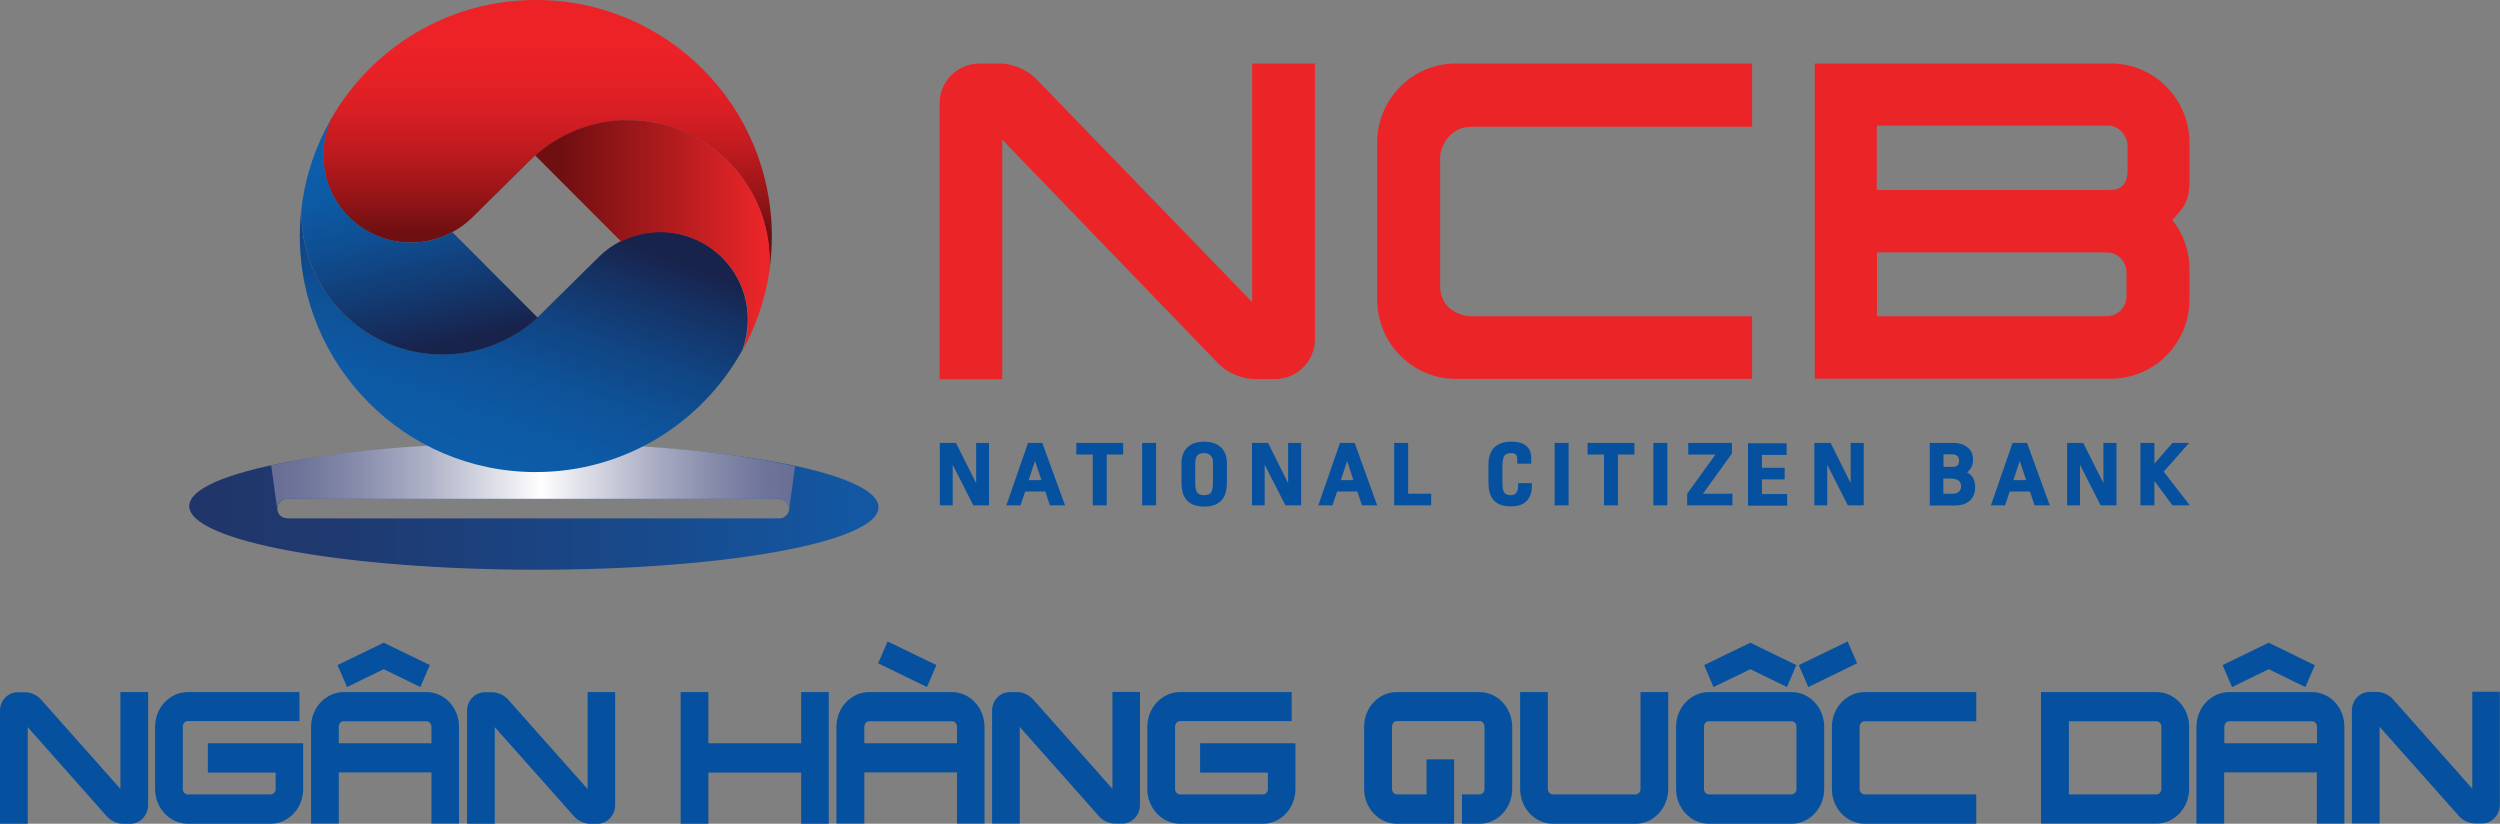
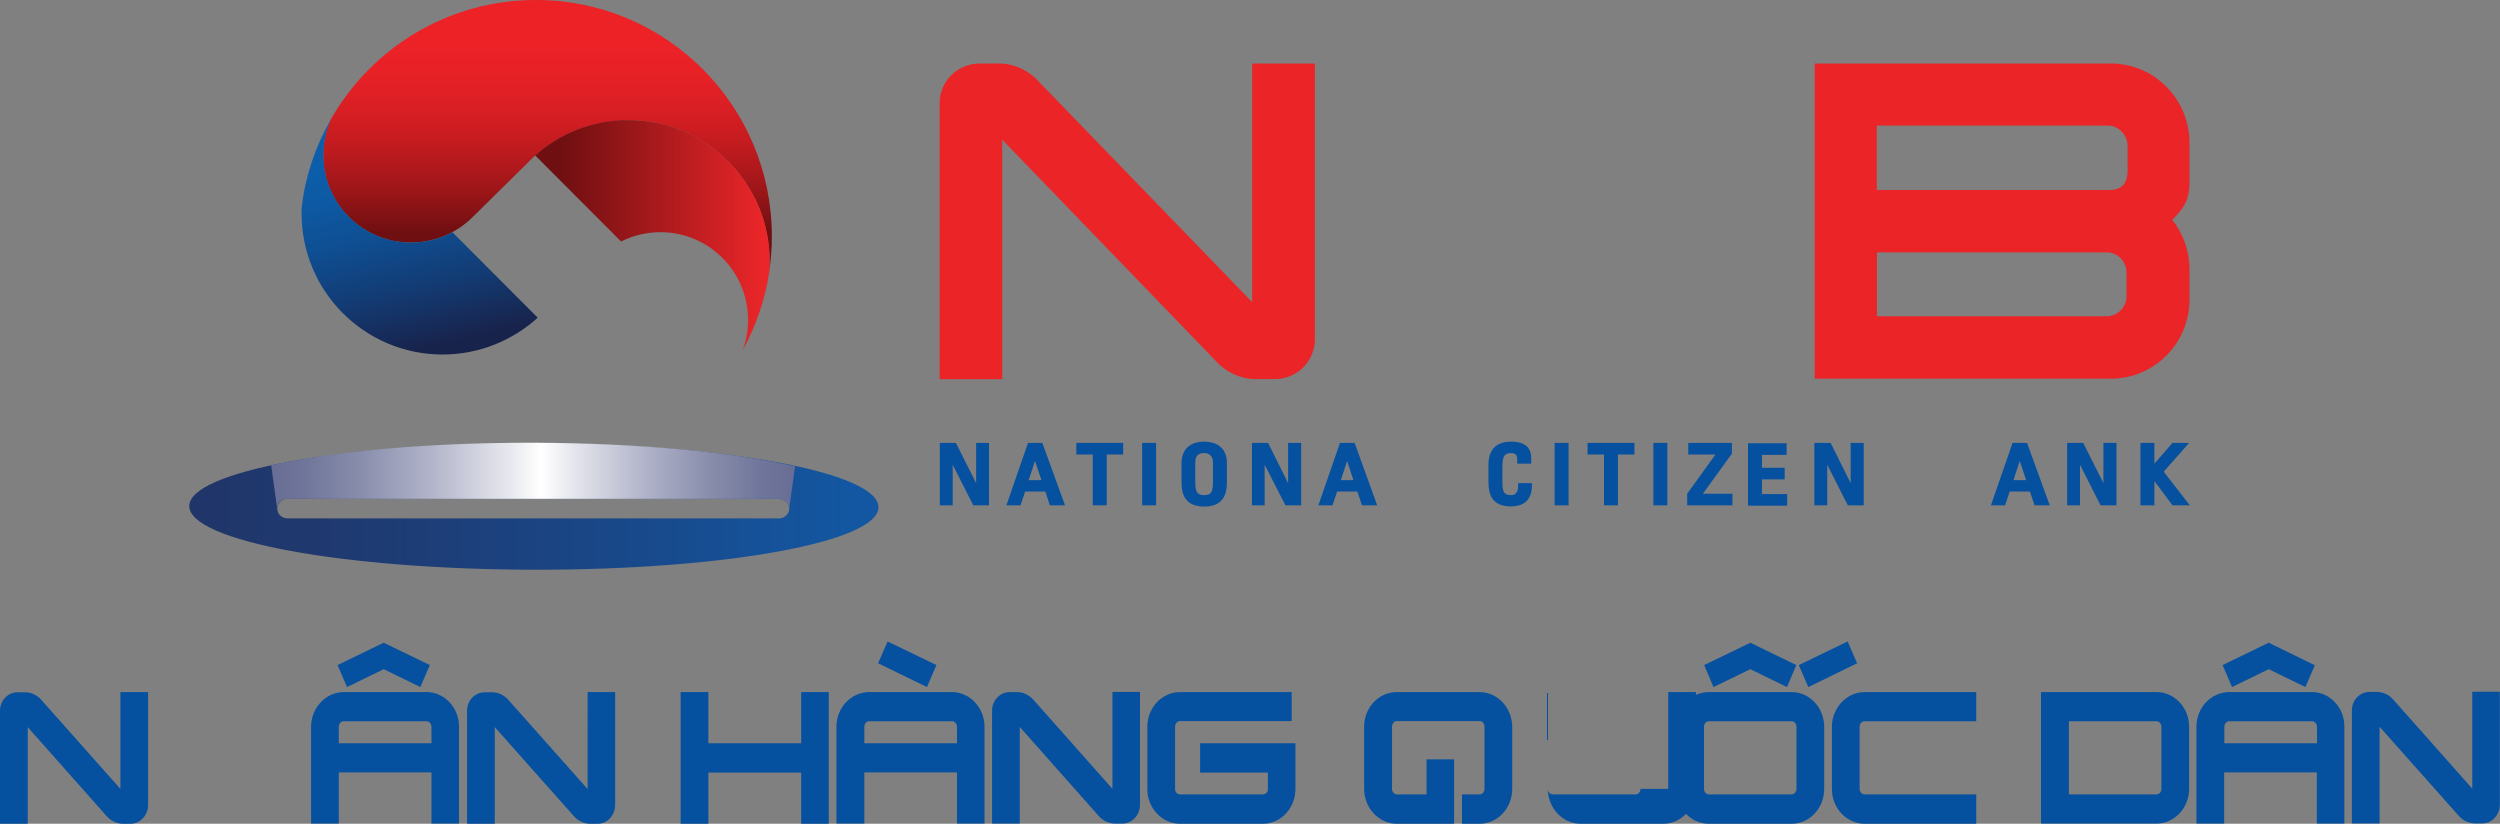
<svg xmlns="http://www.w3.org/2000/svg" xmlns:xlink="http://www.w3.org/1999/xlink" version="1.1" id="Layer_1" x="0px" y="0px" viewBox="0 0 1397.6 460.5" style="enable-background:new 0 0 1397.6 460.5;" xml:space="preserve">
  <rect x="0" y="0" width="1397.6" height="460.5" fill="#808080" stroke="none" />
  <style type="text/css">
	.st0{fill:url(#SVGID_1_);}
	.st1{fill:url(#SVGID_2_);}
	.st2{fill:#06519F;}
	.st3{clip-path:url(#SVGID_3_);fill:url(#SVGID_4_);}
	.st4{clip-path:url(#SVGID_5_);fill:url(#SVGID_6_);}
	.st5{clip-path:url(#SVGID_7_);fill:url(#SVGID_8_);}
	.st6{clip-path:url(#SVGID_9_);fill:url(#SVGID_10_);}
	.st7{fill:#EB2427;}
</style>
  <title>Đổi màu logo</title>
  <g>
    <linearGradient id="SVGID_1_" gradientUnits="userSpaceOnUse" x1="118.781" y1="283.208" x2="477.566" y2="283.208">
      <stop offset="0" style="stop-color:#20366A" />
      <stop offset="0.261" style="stop-color:#1E3B73" />
      <stop offset="0.688" style="stop-color:#184A8C" />
      <stop offset="1" style="stop-color:#1357A2" />
    </linearGradient>
    <path class="st0" d="M298.5,247.9h-1.8c-105.5,0-190.8,15.6-190.9,35c-0.1,19.5,86.2,35.4,192.6,35.6   c106.4,0.2,192.7-15.5,192.7-34.9C491.2,264,404.9,248.1,298.5,247.9z M435.8,289.8H160.3v-0.1c-2.9,0-5.3-2.4-5.3-5.4   c0-3,2.4-5.4,5.3-5.4h275.6v0.1c2.9,0.1,5.3,2.5,5.3,5.4C441.1,287.3,438.7,289.7,435.8,289.8z" />
    <linearGradient id="SVGID_2_" gradientUnits="userSpaceOnUse" x1="151.651" y1="266.222" x2="444.468" y2="266.222">
      <stop offset="0" style="stop-color:#676D94" />
      <stop offset="6.402943e-02" style="stop-color:#70769A" />
      <stop offset="0.169" style="stop-color:#888DAC" />
      <stop offset="0.301" style="stop-color:#B0B3C8" />
      <stop offset="0.454" style="stop-color:#E7E8EE" />
      <stop offset="0.515" style="stop-color:#FFFFFF" />
      <stop offset="0.59" style="stop-color:#E0E1E9" />
      <stop offset="0.726" style="stop-color:#ACAFC5" />
      <stop offset="0.845" style="stop-color:#868BAA" />
      <stop offset="0.94" style="stop-color:#6F759A" />
      <stop offset="1" style="stop-color:#676D94" />
    </linearGradient>
    <path class="st1" d="M298,247.5h-1.7c-58.2,0-110.1,4.9-144.7,12.6l3.3,24.1c0-3,2.4-5.3,5.3-5.3h275.6v0.1   c2.9,0.1,5.3,2.5,5.3,5.4c0,0.2,0,0.3-0.1,0.5h0.1l3.4-24.2C409.6,252.7,357,247.7,298,247.5z" />
    <path class="st2" d="M67.3,441l-43.9-49.4c-2.2-2.8-5.9-4.6-9.4-4.6H9.9c-5.5,0-9.9,4.6-9.9,10.3v63.2h15.5v-54l43.8,49.4   c2.3,2.8,6,4.6,9.3,4.6H73c5.4,0,9.8-4.7,9.8-10.5v-63.1H67.3V441z" />
-     <path class="st2" d="M116.2,431.9h37.9v9.2c0,1.7-1.3,3-2.8,3h-46.3c-1.5,0-2.8-1.3-2.8-3v-34.8c0-1.7,1.2-3.2,2.8-3.2h62.4v-16.2   h-62.4c-10.1,0-18.3,8.7-18.3,19.4v34.8c0,10.7,8.2,19.4,18.3,19.4h46.3c10,0,18.2-8.7,18.2-19.4v-25.6h-53.3V431.9z" />
    <path class="st2" d="M238.5,386.9h-46.3c-10,0-18.3,8.7-18.3,19.4v54.1h15.5v-28.6h51.8v28.6h15.4v-54.1   C256.7,395.7,248.5,386.9,238.5,386.9 M189.4,406.3c0-1.7,1.2-3.1,2.7-3.1h46.3c1.5,0,2.8,1.4,2.8,3.1v9.2h-51.8V406.3z" />
    <path class="st2" d="M328.4,441l-43.9-49.4c-2.2-2.8-5.9-4.6-9.4-4.6H271c-5.5,0-9.9,4.6-9.9,10.3v63.2h15.5v-54l43.9,49.4   c2.3,2.8,5.9,4.6,9.3,4.6h4.3c5.4,0,9.8-4.7,9.8-10.5v-63.1h-15.4V441z" />
    <polygon class="st2" points="447.9,415.5 396,415.5 396,386.9 380.5,386.9 380.5,460.5 396,460.5 396,431.9 447.9,431.9    447.9,460.5 463.3,460.5 463.3,386.9 447.9,386.9  " />
    <path class="st2" d="M532.2,386.9h-46.3c-10.1,0-18.3,8.7-18.3,19.4v54.1h15.6v-28.6H535v28.6h15.4v-54.1   C550.4,395.7,542.2,386.9,532.2,386.9 M483.2,406.3c0-1.7,1.2-3.1,2.7-3.1h46.3c1.6,0,2.8,1.4,2.8,3.1v9.2h-51.8V406.3z" />
    <path class="st2" d="M621.9,441L578,391.5c-2.3-2.8-6-4.6-9.3-4.6h-4.2c-5.4,0-9.9,4.6-9.9,10.3v63.2h15.5v-54l43.8,49.4   c2.2,2.8,5.9,4.6,9.4,4.6h4.2c5.4,0,9.8-4.7,9.8-10.5v-63.1h-15.4V441z" />
    <path class="st2" d="M670.9,431.9h37.9v9.2c0,1.7-1.2,3-2.8,3h-46.3c-1.5,0-2.8-1.3-2.8-3v-34.8c0-1.7,1.3-3.2,2.8-3.2h62.4v-16.2   h-62.4c-10.1,0-18.3,8.7-18.3,19.4v34.8c0,10.7,8.2,19.4,18.3,19.4H706c10.1,0,18.2-8.7,18.2-19.4v-25.6h-53.3V431.9z" />
    <polygon class="st2" points="214.5,374.1 235,384.1 240.3,371.8 214.5,359.3 188.7,371.8 194,384.1  " />
    <polygon class="st2" points="523.5,371.8 496.2,358.6 490.9,370.8 518.2,384.1  " />
    <path class="st2" d="M827.1,386.9h-46.3c-10.1,0-18.2,8.7-18.2,19.4V441c0,10.7,8.2,19.5,18.2,19.5h32.1v-36h-15.4v19.6h-16.6   c-1.5,0-2.7-1.4-2.7-3.1v-34.7c0-1.8,1.2-3.2,2.7-3.2h46.3c1.5,0,2.7,1.4,2.7,3.2V441c0,1.7-1.2,3.1-2.7,3.1h-9.9v16.4h9.9   c10,0,18.2-8.7,18.2-19.5v-34.7C845.3,395.6,837.2,386.9,827.1,386.9" />
-     <path class="st2" d="M917.1,441c0,1.7-1.2,3.1-2.7,3.1h-46.3c-1.5,0-2.8-1.3-2.8-3.1v-54.1h-15.5V441c0,10.7,8.2,19.5,18.3,19.5   h46.3c10,0,18.2-8.7,18.2-19.5v-54.1h-15.5V441z" />
+     <path class="st2" d="M917.1,441c0,1.7-1.2,3.1-2.7,3.1h-46.3c-1.5,0-2.8-1.3-2.8-3.1v-54.1V441c0,10.7,8.2,19.5,18.3,19.5   h46.3c10,0,18.2-8.7,18.2-19.5v-54.1h-15.5V441z" />
    <path class="st2" d="M1001.6,386.9h-46.3c-10.1,0-18.3,8.7-18.3,19.4v34.8c0,10.7,8.2,19.4,18.3,19.4h46.3c10,0,18.2-8.7,18.2-19.4   v-34.8C1019.8,395.7,1011.7,386.9,1001.6,386.9 M952.6,406.3c0-1.7,1.2-3.1,2.7-3.1h46.3c1.5,0,2.7,1.4,2.7,3.1v34.8   c0,1.6-1.3,3-2.7,3h-46.3c-1.5,0-2.7-1.4-2.7-3V406.3z" />
    <path class="st2" d="M1024.1,406.3v34.8c0,10.7,8.2,19.4,18.3,19.4h62.4v-16.4h-62.4c-1.5,0-2.8-1.4-2.8-3v-34.8   c0-1.7,1.2-3.1,2.8-3.1h62.4v-16.3h-62.4C1032.4,386.9,1024.1,395.7,1024.1,406.3" />
    <path class="st2" d="M1205.6,386.9H1141v73.5h64.6c10,0,18.2-8.7,18.2-19.4v-34.8C1223.8,395.7,1215.7,386.9,1205.6,386.9    M1156.6,403.2h49c1.5,0,2.7,1.4,2.7,3.1v34.8c0,1.6-1.2,3-2.7,3h-49V403.2z" />
    <path class="st2" d="M1292.5,386.9h-46.3c-10.1,0-18.3,8.7-18.3,19.4v54.1h15.5v-28.6h51.8v28.6h15.4v-54.1   C1310.7,395.7,1302.6,386.9,1292.5,386.9 M1243.5,406.3c0-1.7,1.3-3.1,2.7-3.1h46.3c1.5,0,2.8,1.4,2.8,3.1v9.2h-51.8V406.3z" />
    <path class="st2" d="M1382.1,386.9v54l-43.9-49.5c-2.3-2.8-5.9-4.6-9.4-4.6h-4.1c-5.5,0-9.9,4.6-9.9,10.3v63.2h15.5v-54l43.9,49.4   c2.2,2.8,5.9,4.6,9.3,4.6h4.2c5.4,0,9.8-4.7,9.8-10.5v-63.1H1382.1z" />
    <polygon class="st2" points="978.5,374.1 999,384.1 1004.2,371.8 978.5,359.3 952.7,371.8 957.9,384.1  " />
    <polygon class="st2" points="1268.3,374.1 1288.8,384.1 1294.1,371.9 1268.3,359.3 1242.5,371.8 1247.8,384.1  " />
    <polygon class="st2" points="1038.2,370.8 1032.9,358.6 1005.6,371.8 1010.9,384.1  " />
    <g>
      <defs>
-         <path id="SVGID_17_" d="M167.6,131.7c-0.1,72.8,58.8,132.1,131.7,132.2c49.8,0.1,93.2-27.4,115.7-68.2c1.9-5.3,3-11,3-17     c0.1-27.1-21.8-49-48.9-49.1c-13.5,0-25.7,5.4-34.6,14.3l-29.9,29.5c-14.4,15.3-34.8,24.7-57.4,24.7c-43.5-0.1-78.8-35.5-78.7-79     c0-1.1,0-2.4,0.1-3.7C168,120.8,167.6,126.3,167.6,131.7" />
-       </defs>
+         </defs>
      <clipPath id="SVGID_3_">
        <use xlink:href="#SVGID_17_" style="overflow:visible;" />
      </clipPath>
      <linearGradient id="SVGID_4_" gradientUnits="userSpaceOnUse" x1="414.36" y1="365.088" x2="417.562" y2="365.088" gradientTransform="matrix(15.431 -43.624 43.624 15.431 -22054.152 12706.037)">
        <stop offset="0" style="stop-color:#0C5DAA" />
        <stop offset="0.192" style="stop-color:#0D5AA5" />
        <stop offset="0.406" style="stop-color:#0E5298" />
        <stop offset="0.628" style="stop-color:#114482" />
        <stop offset="0.857" style="stop-color:#153163" />
        <stop offset="1" style="stop-color:#18234C" />
      </linearGradient>
      <polygon class="st3" points="390.3,342.8 464.8,132.1 195.4,36.7 120.8,247.5   " />
    </g>
    <g>
      <defs>
        <path id="SVGID_20_" d="M299.6,0c-49.2,0-92,26.9-114.7,66.8c-2.7,6-4.2,12.7-4.2,19.8c-0.1,27,21.8,49,48.9,49     c13.5,0,25.7-5.4,34.6-14.2l29.9-29.5c14.4-15.2,34.8-24.7,57.4-24.7c43.6,0.1,78.8,35.5,78.7,79c0,1.7-0.1,3.6-0.2,5.5     c1-6.4,1.5-12.8,1.5-19.4C431.6,59.3,372.7,0.1,299.8,0H299.6z" />
      </defs>
      <clipPath id="SVGID_5_">
        <use xlink:href="#SVGID_20_" style="overflow:visible;" />
      </clipPath>
      <linearGradient id="SVGID_6_" gradientUnits="userSpaceOnUse" x1="412.722" y1="379.262" x2="415.924" y2="379.262" gradientTransform="matrix(0 32.863 -32.863 0 12769.728 -13538.644)">
        <stop offset="0" style="stop-color:#EC2227" />
        <stop offset="0.158" style="stop-color:#E72126" />
        <stop offset="0.345" style="stop-color:#D91F24" />
        <stop offset="0.546" style="stop-color:#C11B1F" />
        <stop offset="0.757" style="stop-color:#A01619" />
        <stop offset="0.975" style="stop-color:#751012" />
        <stop offset="1" style="stop-color:#700F11" />
      </linearGradient>
      <rect x="180.6" class="st4" width="251" height="151.6" />
    </g>
    <g>
      <defs>
        <path id="SVGID_23_" d="M168.7,115.5c-0.1,1.2-0.1,2.5-0.1,3.7c-0.1,43.6,35.2,78.9,78.7,79c20.5,0,39.2-7.8,53.3-20.6     l-47.7-47.8c-6.9,3.7-14.8,5.8-23.2,5.8c-27.1-0.1-49-22-48.9-49c0-7,1.5-13.7,4.2-19.8C176.5,81.5,170.8,98,168.7,115.5" />
      </defs>
      <clipPath id="SVGID_7_">
        <use xlink:href="#SVGID_23_" style="overflow:visible;" />
      </clipPath>
      <linearGradient id="SVGID_8_" gradientUnits="userSpaceOnUse" x1="411.987" y1="379.615" x2="415.189" y2="379.615" gradientTransform="matrix(8.008 33.514 -33.514 8.008 9646.098 -16762.691)">
        <stop offset="0" style="stop-color:#0C5DAA" />
        <stop offset="0.173" style="stop-color:#0D59A3" />
        <stop offset="0.424" style="stop-color:#0F4D90" />
        <stop offset="0.723" style="stop-color:#133970" />
        <stop offset="1" style="stop-color:#18234C" />
      </linearGradient>
      <polygon class="st5" points="138.8,73.9 175.6,228.1 330.2,191.1 293.4,36.9   " />
    </g>
    <g>
      <defs>
        <path id="SVGID_26_" d="M349.1,67.1c-19.1,0.6-36.6,7.9-49.9,19.8l48,48.1c6.6-3.3,14.1-5.2,22.1-5.2c27.1,0.1,48.9,22,48.9,49.1     c0,5.9-1.1,11.6-3,16.9h0c7.4-13.5,12.6-28.4,14.9-44.1c0.1-1.9,0.2-3.8,0.2-5.5c0.1-42.9-34-77.7-76.6-79H349.1z" />
      </defs>
      <clipPath id="SVGID_9_">
        <use xlink:href="#SVGID_26_" style="overflow:visible;" />
      </clipPath>
      <linearGradient id="SVGID_10_" gradientUnits="userSpaceOnUse" x1="409.422" y1="369.101" x2="412.624" y2="369.101" gradientTransform="matrix(35.078 0 0 35.078 -14047.586 -12815.854)">
        <stop offset="0" style="stop-color:#700F11" />
        <stop offset="0.706" style="stop-color:#C51F22" />
        <stop offset="1" style="stop-color:#EA2629" />
      </linearGradient>
      <rect x="299.2" y="67.1" class="st6" width="131.1" height="128.6" />
    </g>
    <path class="st7" d="M700,168.9L580.7,45.6c-5.3-6.1-13.9-10.1-21.9-10.1h-11.1c-12.4,0-22.4,9.9-22.4,22.2v154.3h35V78.1   l119.4,123.7c5.3,6.1,13.9,10.1,21.9,10.1h11.3c12.2,0,22.2-10,22.2-22.4V35.5H700V168.9z" />
-     <path class="st7" d="M769.9,79.8v87.7c0,24.4,19.7,44.3,44,44.3h165.6v-35h-157c-6.2,0-17.4-4.2-17.4-16.7v-72   c0-6.3,5.4-17.2,17.4-17.2h157V35.5H813.8C789.6,35.5,769.9,55.3,769.9,79.8" />
    <path class="st7" d="M1224,79.8c0-24.4-19.7-44.3-43.9-44.3h-165.6v176.2h165.6c24.2,0,43.9-19.8,43.9-44.2v-17   c0-10.1-3.4-19.7-9.6-27.6c5.6-5.8,9.6-10.1,9.6-20.9V79.8z M1188.8,165.6c0,6.2-5,11.2-11.1,11.2h-128.4v-35.7h128.4   c6.1,0,11.1,5,11.1,11.2V165.6z M1189.4,95.3c0,3.2-0.4,10.9-9.9,10.9h-130.3v-36h129.1c6.1,0,11.1,5.2,11.1,11.5V95.3z" />
    <polygon class="st2" points="545.7,270.1 534.4,247.6 525.4,247.6 525.4,282.5 532.6,282.5 532.6,259.8 544.1,282.5 552.9,282.5    552.9,247.6 545.7,247.6  " />
    <path class="st2" d="M574.7,247.6l-12.1,34.9h7.9l2.6-7.7h11.3l2.5,7.7h8.5l-12.7-34.9H574.7z M575.1,268.4l3.5-10.7l3.6,10.7   H575.1z" />
    <polygon class="st2" points="601.7,254.1 610.9,254.1 610.9,282.5 618.7,282.5 618.7,254.1 627.9,254.1 627.9,247.6 601.7,247.6     " />
    <rect x="638.5" y="247.6" class="st2" width="7.8" height="34.9" />
    <path class="st2" d="M673.2,246.9c-4.1,0-7.3,1.1-9.5,3.3c-2.1,2.1-3.2,5.1-3.2,8.7v10.6c0,4.3,0.8,7.5,2.6,9.7   c2.1,2.7,5.5,4,10.2,4c4.6,0,8-1.4,10.1-4.1c1.7-2.2,2.5-5.4,2.5-9.7v-10.6c0-3.6-1.1-6.6-3.3-8.7   C680.4,248,677.2,246.9,673.2,246.9 M678.1,258.7v11c0,3-0.5,4.5-0.9,5.3c-0.4,0.8-1.3,1.8-4,1.8c-2.7,0-3.6-1-4.1-1.8   c-0.4-0.7-0.9-2.2-0.9-5.1v-11.1c0-4.8,2.5-5.5,4.9-5.5c1.7,0,2.9,0.5,3.7,1.4C677.7,255.6,678.1,256.9,678.1,258.7" />
    <polygon class="st2" points="720.1,270.1 708.9,247.6 699.9,247.6 699.9,282.5 707,282.5 707,259.8 718.6,282.5 727.4,282.5    727.4,247.6 720.1,247.6  " />
    <path class="st2" d="M749.1,247.6L737,282.5h7.9l2.6-7.7h11.3l2.6,7.7h8.5l-12.6-34.9H749.1z M749.6,268.4l3.5-10.7l3.5,10.7H749.6   z" />
-     <polygon class="st2" points="787.2,247.6 779.4,247.6 779.4,282.5 800.1,282.5 800.1,276 787.2,276  " />
    <path class="st2" d="M848.7,271.7c0,1.5-0.3,2.8-1,3.7c-0.6,1-1.6,1.4-3,1.4c-2.6,0-3.5-1-3.9-1.7c-0.4-0.7-0.9-2.1-0.9-5.1v-9.3   c0-3.1,0.5-4.6,0.8-5.4c0.4-0.8,1.3-2,3.9-2c2.6,0,3.6,1,3.6,3.4v2.5h7.8v-3.4c0-4.1-2-8.9-11.2-8.9c-5.8,0-12.7,2.2-12.7,12.9v9.5   c0,4.4,0.8,7.5,2.4,9.7c2,2.7,5.4,4.1,10.1,4.1c7.7,0,11.8-4,11.8-11.6v-1.4h-7.7V271.7z" />
    <rect x="869.1" y="247.6" class="st2" width="7.8" height="34.9" />
    <polygon class="st2" points="887.5,254.1 896.7,254.1 896.7,282.5 904.5,282.5 904.5,254.1 913.7,254.1 913.7,247.6 887.5,247.6     " />
    <rect x="924.3" y="247.6" class="st2" width="7.8" height="34.9" />
    <polygon class="st2" points="968.2,253.6 968.2,247.6 943.8,247.6 943.8,254.1 959,254.1 943.2,276 943.2,282.5 968.5,282.5    968.5,276 952,276  " />
    <polygon class="st2" points="985,268 997.7,268 997.7,261.5 985,261.5 985,254.3 998.8,254.3 998.8,247.8 977.2,247.8 977.2,282.7    999.1,282.7 999.1,276.2 985,276.2  " />
    <polygon class="st2" points="1034.6,270.1 1023.4,247.6 1014.3,247.6 1014.3,282.5 1021.5,282.5 1021.5,259.8 1033,282.5    1041.9,282.5 1041.9,247.6 1034.6,247.6  " />
-     <path class="st2" d="M1099.6,264c2.3-1.5,3.4-3.9,3.4-7.2c0-2.9-1-5.2-3.2-6.8c-2-1.6-4.6-2.4-7.6-2.4h-13.4v35h13.7   c7.6,0,11.7-3.7,11.7-10.5C1104.1,268.2,1102.6,265.5,1099.6,264 M1086.5,267.5h3.5c5.6,0,6.3,2.4,6.3,4.5c0,1.2-0.4,2.2-1.3,2.9   c-0.9,0.8-2.1,1.1-3.6,1.1h-5V267.5z M1095.2,257.5c0,2.5-1.1,3.5-3.7,3.5h-5v-7h4.8c1.3,0,2.2,0.3,2.9,0.9   C1094.9,255.6,1095.2,256.4,1095.2,257.5 M1094.3,264.3c0.1,0,0.1,0,0.2,0v0C1094.4,264.3,1094.3,264.3,1094.3,264.3" />
    <path class="st2" d="M1125.1,247.6l-12.1,34.9h7.9l2.6-7.7h11.3l2.6,7.7h8.5l-12.7-34.9H1125.1z M1125.6,268.4l3.5-10.7l3.6,10.7   H1125.6z" />
    <polygon class="st2" points="1175.9,270.1 1164.6,247.6 1155.6,247.6 1155.6,282.5 1162.8,282.5 1162.8,259.8 1174.3,282.5    1183.2,282.5 1183.2,247.6 1175.9,247.6  " />
    <polygon class="st2" points="1209.6,263.7 1223.8,247.6 1214.5,247.6 1204.4,259.2 1204.4,247.6 1196.6,247.6 1196.6,282.5    1204.4,282.5 1204.4,268.9 1214.5,282.5 1224.2,282.5  " />
  </g>
</svg>